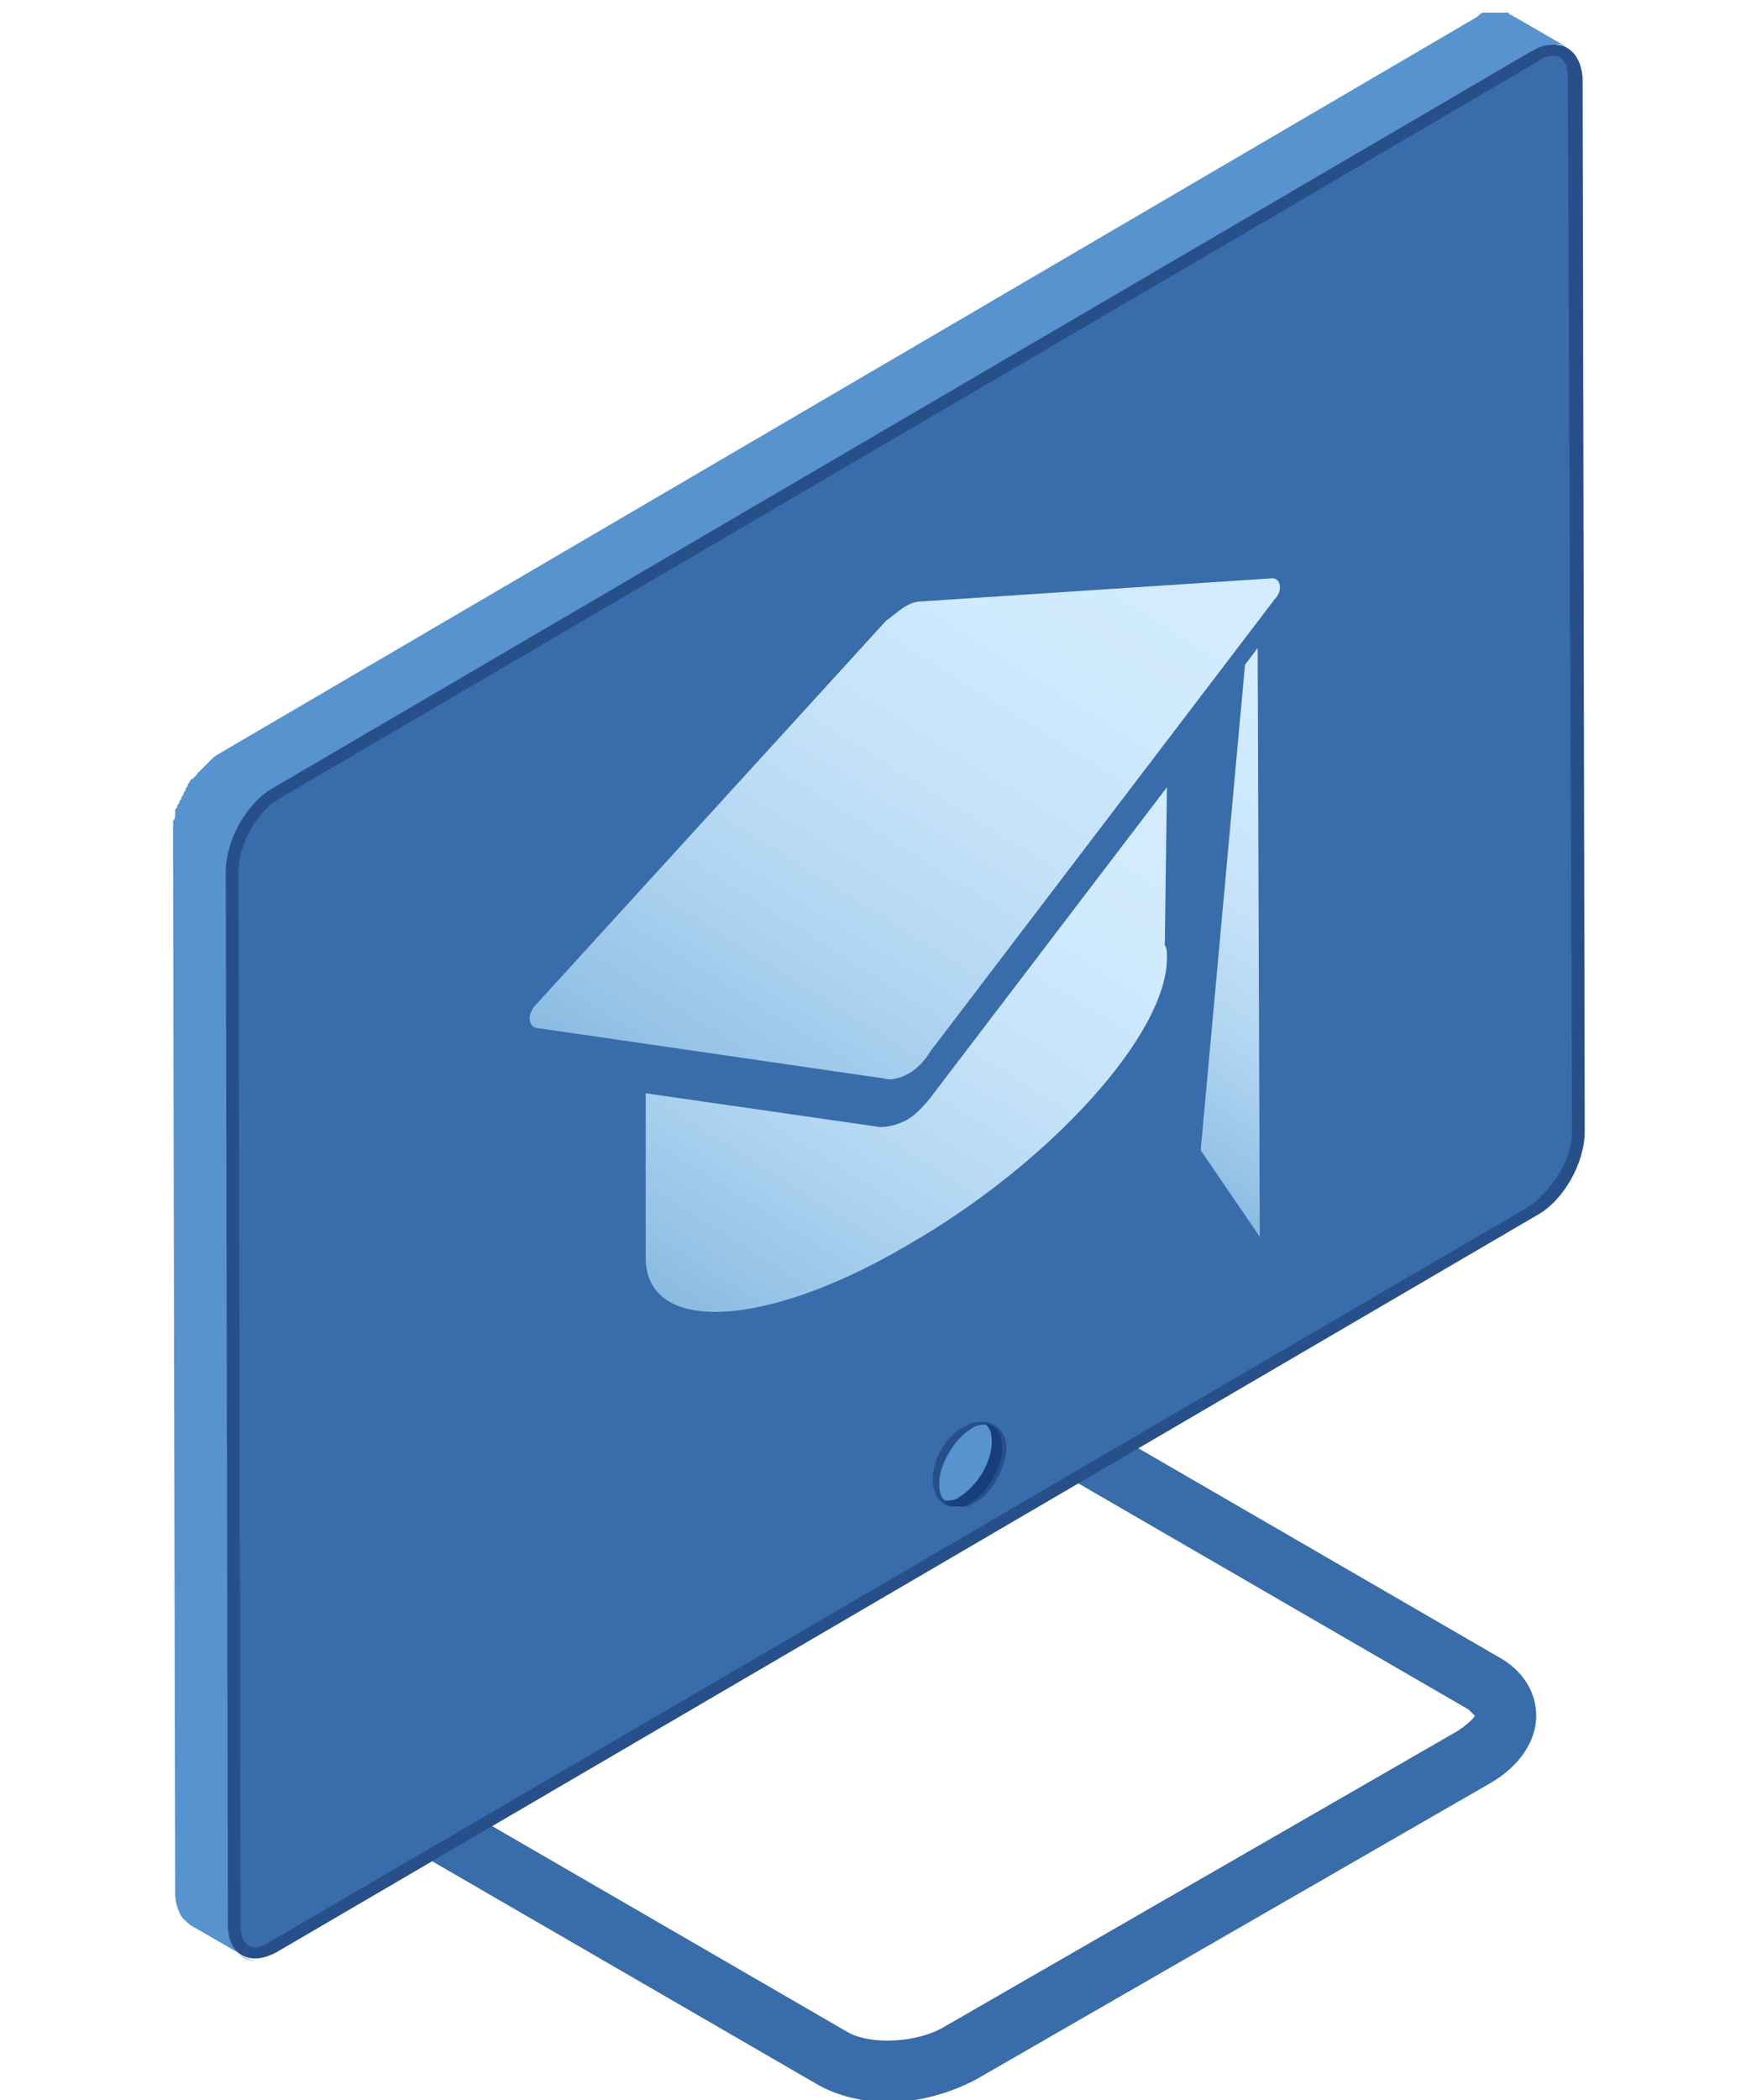
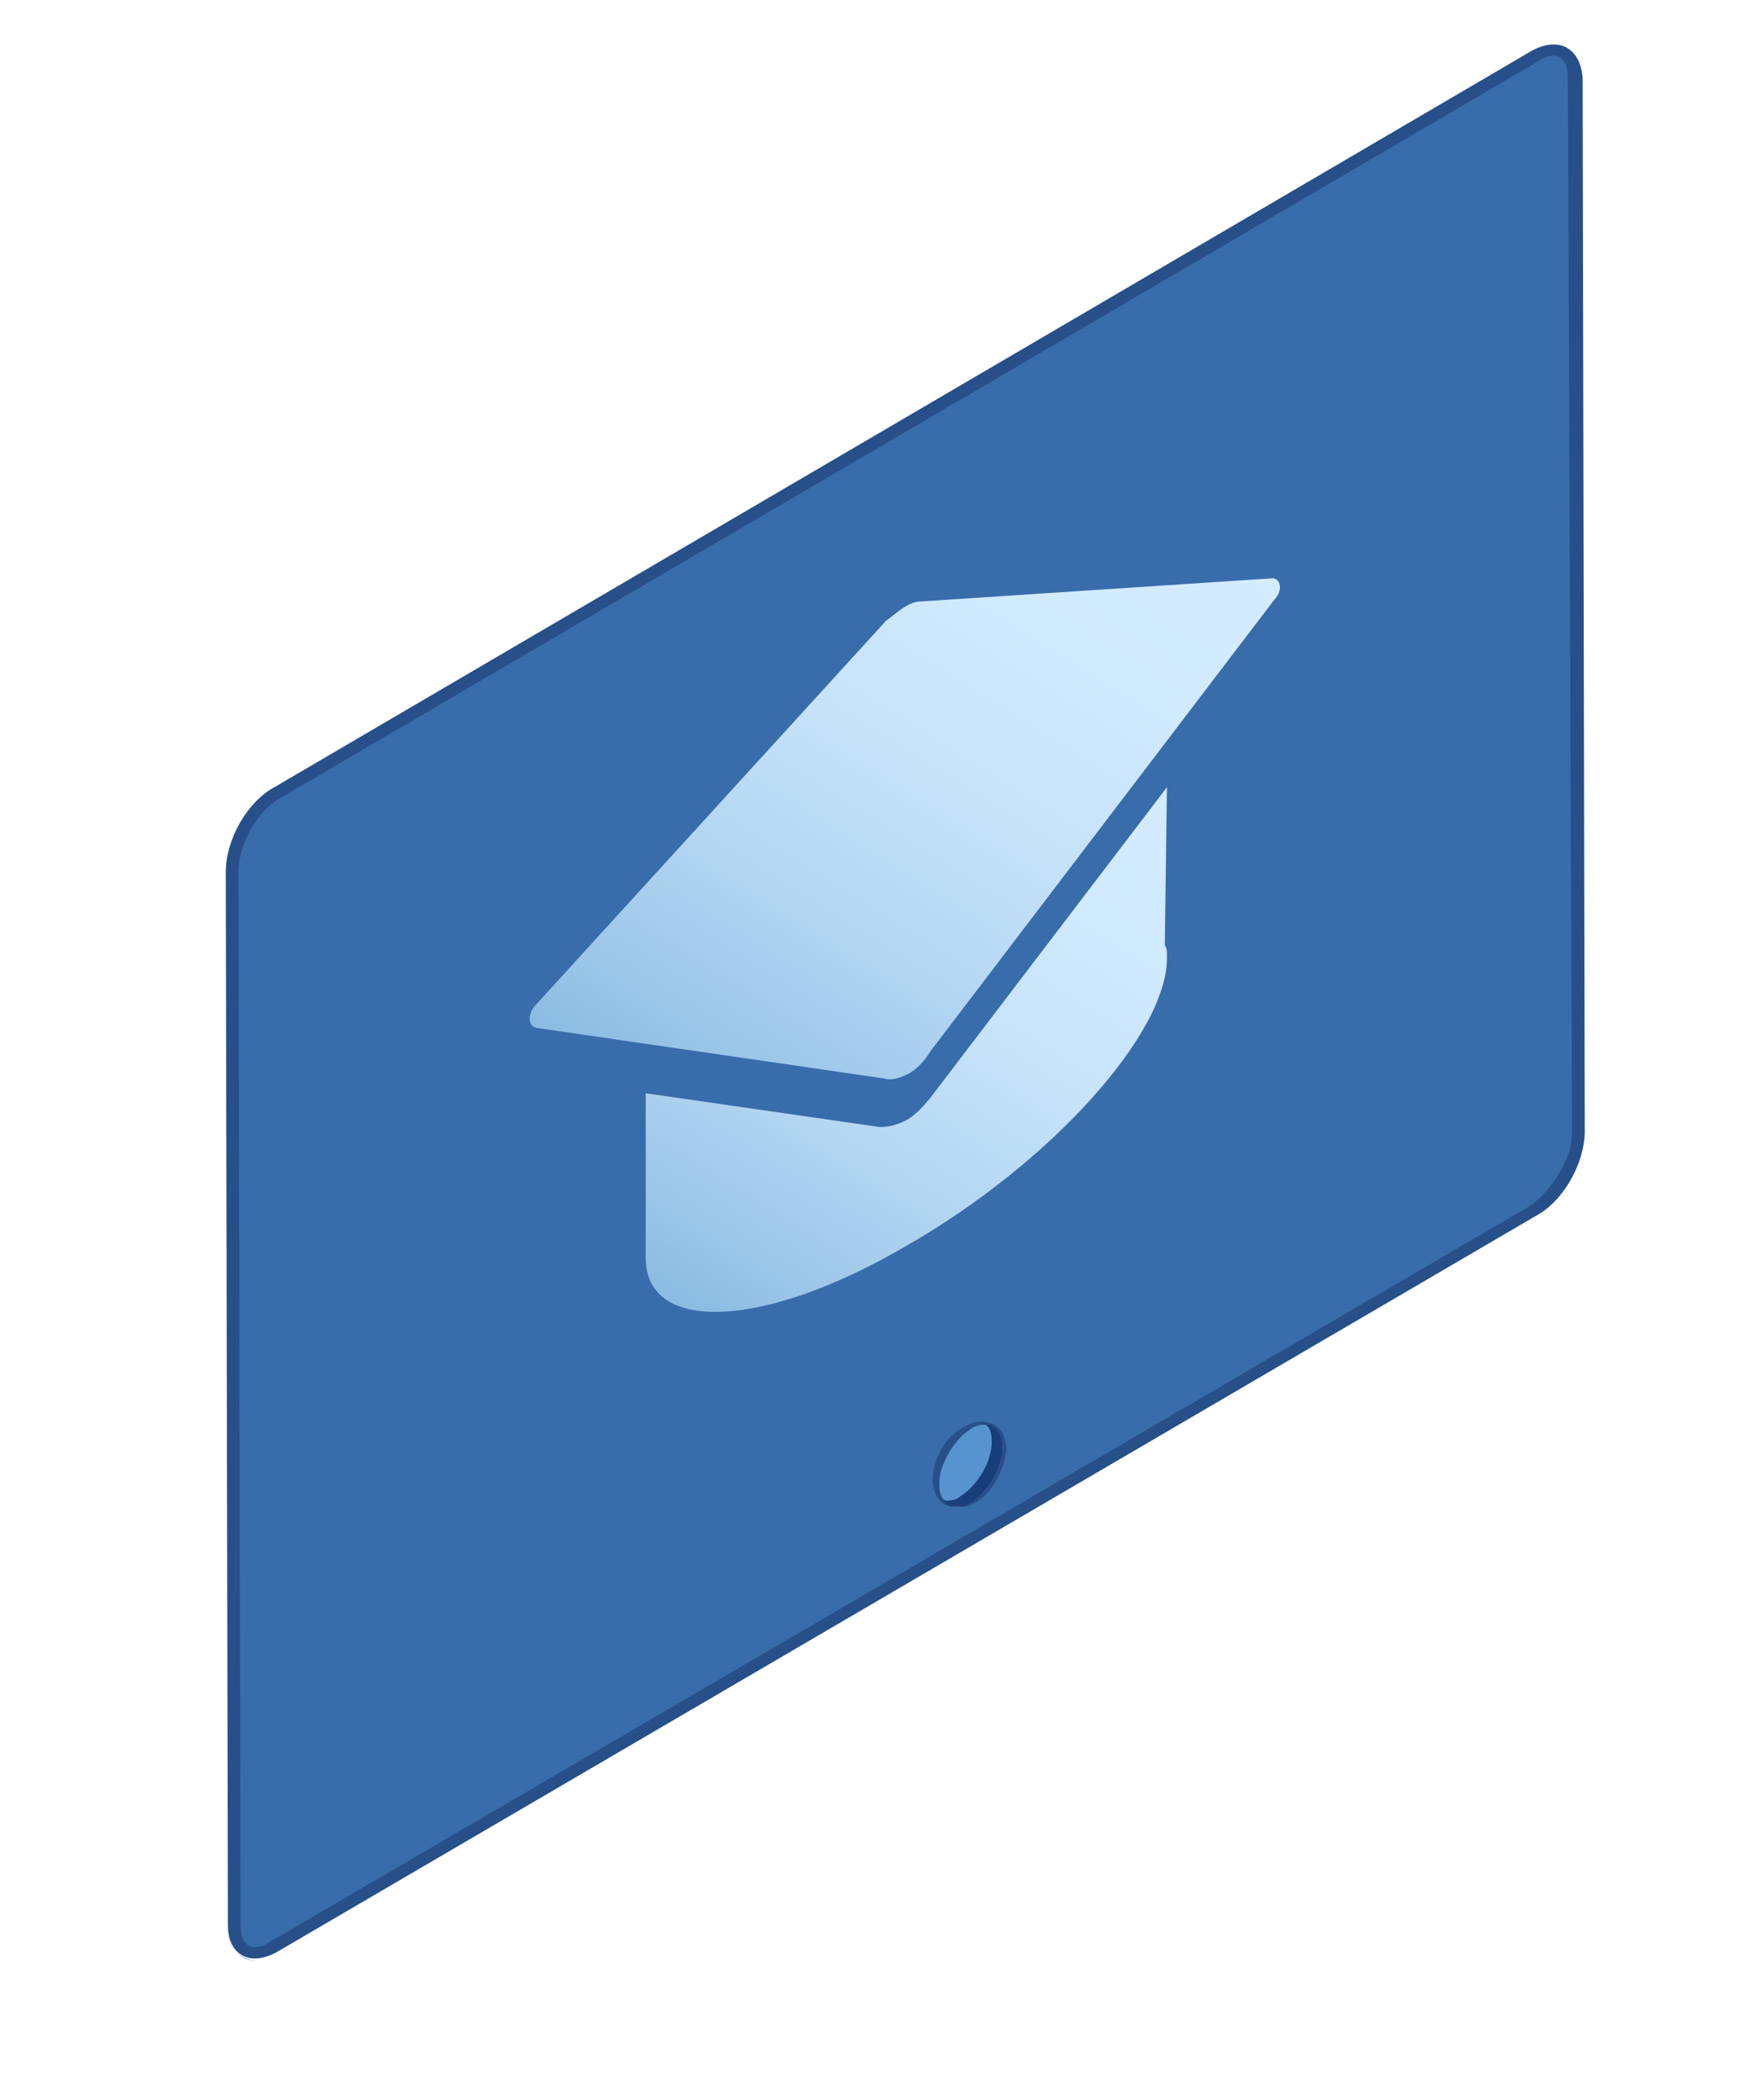
<svg xmlns="http://www.w3.org/2000/svg" version="1.1" id="Layer_1" x="0px" y="0px" viewBox="0 0 83.5 99.5" style="enable-background:new 0 0 83.5 99.5;" xml:space="preserve">
  <style type="text/css">
	.st0{fill:#396CAA;}
	.st1{enable-background:new    ;}
	.st2{fill:url(#SVGID_1_);}
	.st3{fill:#5793CE;}
	.st4{fill:#274F89;}
	.st5{fill:url(#SVGID_00000091711983728658571690000014387238636964873395_);}
	.st6{fill:url(#SVGID_00000166676461048574493640000011817160820898295228_);}
	.st7{fill:url(#SVGID_00000002344351980594865050000017117559226104967074_);}
</style>
  <g>
    <g>
-       <path class="st0" d="M42.1,99.6c-1.2,0-2.4-0.3-3.3-0.8h0L13.6,84.2c-1.1-0.6-1.8-1.6-1.8-2.8c0-1.2,0.8-2.4,2.2-3.2l24.3-14    c2.3-1.3,5.5-1.4,7.5-0.3L71,78.5c1.1,0.6,1.8,1.6,1.8,2.8c0,1.2-0.8,2.4-2.2,3.2l-24.3,14C45,99.2,43.5,99.6,42.1,99.6z     M40.2,96.3c1.1,0.6,3.3,0.5,4.6-0.3l24.3-14c0.6-0.4,0.8-0.7,0.8-0.7c0,0-0.1-0.1-0.3-0.3L44.4,66.4c-1.1-0.6-3.3-0.5-4.6,0.3    l-24.3,14c-0.6,0.4-0.8,0.7-0.8,0.7c0,0,0.1,0.1,0.3,0.3L40.2,96.3L40.2,96.3z" />
-     </g>
+       </g>
    <g>
      <g class="st1">
        <radialGradient id="SVGID_1_" cx="40.838" cy="70.443" r="5.686" gradientUnits="userSpaceOnUse">
          <stop offset="0" style="stop-color:#274F89" />
          <stop offset="1" style="stop-color:#173D7A" />
        </radialGradient>
        <path class="st2" d="M47.5,68.8c0-0.1,0-0.2,0-0.3c0-0.5-0.2-0.8-0.4-1L44.5,66c0.3,0.2,0.4,0.5,0.4,1c0,0.1,0,0.2,0,0.4     c0,0,0,0,0,0.1c0,0.1,0,0.2-0.1,0.3c0,0,0,0,0,0c0,0.1-0.1,0.2-0.1,0.4c0,0,0,0,0,0c-0.1,0.1-0.1,0.2-0.2,0.4c0,0,0,0,0,0     c-0.1,0.1-0.1,0.2-0.2,0.3c0,0,0,0,0,0c-0.1,0.1-0.1,0.2-0.2,0.3c0,0,0,0-0.1,0.1c-0.1,0.1-8.3,5.1-8.4,5.2c0,0-0.1,0.1-0.1,0.1     c-0.1,0.1-0.2,0.1-0.3,0.2c-0.1,0.1-0.2,0.1-0.3,0.1c0,0,0,0-0.1,0c-0.1,0-0.2,0-0.3,0.1c0,0,0,0,0,0c-0.1,0-0.2,0-0.2,0     c0,0,0,0,0,0c-0.1,0-0.2,0-0.2-0.1c0,0,0,0,0,0l0,0c0,0,0,0,0,0l10.8-3.5c0,0,0,0,0,0c0,0,0.1,0,0.1,0c0,0,0.1,0,0.1,0     c0,0,0,0,0.1,0c0,0,0,0,0,0c0,0,0,0,0,0c0,0,0.1,0,0.1,0c0,0,0.1,0,0.1,0c0,0,0,0,0,0c0,0,0,0,0,0c0,0,0,0,0.1,0c0,0,0.1,0,0.1,0     c0,0,0,0,0.1,0c0,0,0,0,0.1,0c0,0,0,0,0.1,0c0.1,0,0.1-0.1,0.2-0.1c0.1-0.1,0.2-0.1,0.3-0.2c0,0,0.1-0.1,0.1-0.1     c0,0,0.1-0.1,0.1-0.1c0,0,0,0,0.1-0.1c0,0,0,0,0.1-0.1c0,0,0,0,0.1-0.1c0,0,0.1-0.1,0.1-0.2c0,0,0,0,0-0.1c0,0,0,0,0,0     c0,0,0,0,0-0.1c0,0,0.1-0.1,0.1-0.1c0,0,0.1-0.1,0.1-0.1c0,0,0,0,0,0c0,0,0,0,0,0c0,0,0-0.1,0.1-0.1c0,0,0-0.1,0.1-0.1     c0,0,0-0.1,0.1-0.1c0,0,0,0,0,0c0,0,0,0,0,0c0,0,0-0.1,0.1-0.1c0,0,0-0.1,0.1-0.1c0,0,0-0.1,0-0.1c0,0,0,0,0,0c0,0,0,0,0-0.1     c0-0.1,0-0.1,0-0.2c0,0,0-0.1,0-0.1C47.5,68.9,47.5,68.9,47.5,68.8C47.5,68.9,47.5,68.8,47.5,68.8z" />
-         <path class="st3" d="M73.1,2.2c0.1,0,0.3-0.1,0.4-0.1c0,0,0,0,0,0c0.1,0,0.3,0,0.4,0c0,0,0,0,0,0c0.1,0,0.2,0.1,0.3,0.1l-2.6-1.5     c0,0,0,0,0,0c0,0-0.1,0-0.1-0.1c0,0-0.1,0-0.1,0c0,0-0.1,0-0.1,0c0,0,0,0,0,0c0,0,0,0,0,0c0,0-0.1,0-0.1,0c-0.1,0-0.1,0-0.2,0     c0,0,0,0-0.1,0c0,0,0,0,0,0c0,0-0.1,0-0.1,0c-0.1,0-0.1,0-0.2,0c0,0-0.1,0-0.1,0c0,0-0.1,0-0.1,0c0,0-0.1,0-0.1,0     c-0.1,0-0.2,0.1-0.3,0.2L10.4,35.7c-0.2,0.1-0.3,0.2-0.4,0.3c0,0-0.1,0.1-0.1,0.1c-0.1,0.1-0.1,0.1-0.2,0.2c0,0-0.1,0.1-0.1,0.1     c0,0-0.1,0.1-0.1,0.1c0,0-0.1,0.1-0.1,0.1c-0.1,0.1-0.1,0.2-0.2,0.2c0,0,0,0.1-0.1,0.1c0,0,0,0,0,0C9,37,9,37,9,37     c0,0.1-0.1,0.1-0.1,0.2c0,0.1-0.1,0.1-0.1,0.2c0,0,0,0,0,0c0,0,0,0,0,0c0,0.1-0.1,0.1-0.1,0.2c0,0.1-0.1,0.1-0.1,0.2     c0,0.1-0.1,0.1-0.1,0.2c0,0,0,0,0,0c0,0,0,0,0,0c0,0.1-0.1,0.1-0.1,0.2c0,0.1-0.1,0.1-0.1,0.2c0,0,0,0.1,0,0.1c0,0,0,0,0,0     c0,0,0,0.1,0,0.1c0,0.1,0,0.2-0.1,0.3c0,0.1,0,0.1,0,0.2c0,0,0,0.1,0,0.1c0,0,0,0.1,0,0.1c0,0.2,0,0.3,0,0.5l0.1,49.9     c0,0.4,0.1,0.7,0.2,0.9c0.1,0.3,0.3,0.4,0.5,0.6l2.6,1.5c-0.4-0.2-0.7-0.8-0.7-1.5l-0.1-49.9c0-0.2,0-0.4,0-0.5c0,0,0-0.1,0-0.1     c0-0.2,0.1-0.3,0.1-0.5c0,0,0,0,0,0c0.1-0.2,0.1-0.4,0.2-0.6c0,0,0,0,0,0c0.1-0.2,0.2-0.4,0.3-0.5c0,0,0,0,0,0     c0.1-0.2,0.2-0.3,0.3-0.5c0,0,0,0,0,0c0.1-0.1,0.2-0.3,0.3-0.4c0,0,0.1-0.1,0.1-0.1c0.1-0.1,0.2-0.2,0.3-0.3c0,0,0.1-0.1,0.1-0.1     c0.1-0.1,0.3-0.2,0.4-0.3L72.6,2.4C72.7,2.3,72.9,2.3,73.1,2.2C73,2.2,73.1,2.2,73.1,2.2z" />
        <g>
          <path class="st0" d="M45.7,71.3c-0.1,0-0.2,0.1-0.3,0.1C45.5,71.4,45.6,71.3,45.7,71.3z" />
          <path class="st0" d="M44.5,70.3c0-0.5,0.2-1,0.4-1.5C44.7,69.3,44.5,69.8,44.5,70.3c0,0.5,0.2,0.8,0.5,1      C44.7,71.1,44.5,70.8,44.5,70.3z" />
-           <path class="st0" d="M45.7,71.3c0.1,0,0.2-0.1,0.3-0.1c0.1-0.1,0.2-0.1,0.3-0.2c-0.1,0.1-0.2,0.2-0.3,0.2      C45.9,71.2,45.8,71.3,45.7,71.3z" />
          <path class="st0" d="M11.2,92.5c0.3,0.3,0.6,0.4,1,0.4C11.8,92.9,11.4,92.7,11.2,92.5z" />
          <path class="st0" d="M11.2,92.5c-0.3-0.3-0.4-0.7-0.4-1.3C10.8,91.7,10.9,92.2,11.2,92.5z" />
        </g>
      </g>
    </g>
    <path class="st3" d="M47,68.3c0-0.4-0.1-0.7-0.3-0.8c-0.2,0-0.5,0-0.7,0.2c-0.8,0.5-1.5,1.7-1.5,2.6c0,0.4,0.1,0.7,0.3,0.8   c0.2,0,0.5,0,0.7-0.2C46.3,70.4,47,69.3,47,68.3z" />
    <g>
      <path class="st4" d="M72.6,2.4c1.3-0.7,2.3-0.1,2.4,1.3l0.1,49.9c0,1.5-1,3.3-2.3,4L13.1,92.5c-1.3,0.7-2.3,0.1-2.3-1.3l-0.1-49.9    c0-1.5,1-3.3,2.3-4L72.6,2.4z M46,71.2c0.8-0.5,1.5-1.7,1.5-2.6c0-1-0.7-1.4-1.5-0.9c-0.8,0.5-1.5,1.7-1.5,2.6    C44.5,71.3,45.2,71.7,46,71.2" />
    </g>
    <path class="st0" d="M74.5,53.7L74.3,3.7c0-0.5-0.1-0.8-0.4-1c-0.2-0.1-0.6-0.1-1,0.2L13.3,37.8c-1.1,0.6-2,2.2-2,3.5l0.1,49.9   c0,0.5,0.1,0.8,0.4,1c0.2,0.1,0.6,0.1,1-0.2l59.6-34.8C73.5,56.5,74.5,54.9,74.5,53.7z M46.2,71.2L46.2,71.2   c-0.3,0.2-0.5,0.2-0.8,0.2c-0.2,0-0.4,0-0.6-0.1c-0.4-0.2-0.6-0.7-0.6-1.2c0-0.9,0.6-2.1,1.5-2.5c0.5-0.3,1-0.3,1.4-0.1   c0.4,0.2,0.6,0.7,0.6,1.2C47.6,69.6,47,70.8,46.2,71.2z" />
  </g>
  <g>
    <linearGradient id="SVGID_00000035521628379055730600000000704910025577055373_" gradientUnits="userSpaceOnUse" x1="66.317" y1="33.94" x2="50.468" y2="59.262">
      <stop offset="0" style="stop-color:#D4ECFF" />
      <stop offset="0.201" style="stop-color:#D0EAFE" />
      <stop offset="0.387" style="stop-color:#C5E2F9" />
      <stop offset="0.568" style="stop-color:#B2D6F2" />
      <stop offset="0.744" style="stop-color:#98C4E7" />
      <stop offset="0.842" style="stop-color:#86B8E0" />
    </linearGradient>
-     <polygon style="fill:url(#SVGID_00000035521628379055730600000000704910025577055373_);" points="59,31.5 56.9,54.5 59.7,58.6    59.6,30.7  " />
    <linearGradient id="SVGID_00000181059453080230904280000002223259826935668668_" gradientUnits="userSpaceOnUse" x1="52.483" y1="34.253" x2="30.303" y2="69.689">
      <stop offset="0" style="stop-color:#D4ECFF" />
      <stop offset="0.201" style="stop-color:#D0EAFE" />
      <stop offset="0.387" style="stop-color:#C5E2F9" />
      <stop offset="0.568" style="stop-color:#B2D6F2" />
      <stop offset="0.744" style="stop-color:#98C4E7" />
      <stop offset="0.842" style="stop-color:#86B8E0" />
    </linearGradient>
    <path style="fill:url(#SVGID_00000181059453080230904280000002223259826935668668_);" d="M55.3,37.3L44.1,52   c-0.4,0.5-0.8,0.9-1.2,1.1c-0.4,0.2-0.8,0.3-1.2,0.3l-11.1-1.6l0,7.8c0,3.6,5.6,3.4,12.4-0.6c6.8-3.9,12.4-10.1,12.3-13.7   c0-0.2,0-0.4-0.1-0.5L55.3,37.3z" />
    <linearGradient id="SVGID_00000075147976560776090290000016437739928717785222_" gradientUnits="userSpaceOnUse" x1="53.239" y1="21.49" x2="28.629" y2="60.808">
      <stop offset="0" style="stop-color:#D4ECFF" />
      <stop offset="0.201" style="stop-color:#D0EAFE" />
      <stop offset="0.387" style="stop-color:#C5E2F9" />
      <stop offset="0.568" style="stop-color:#B2D6F2" />
      <stop offset="0.744" style="stop-color:#98C4E7" />
      <stop offset="0.842" style="stop-color:#86B8E0" />
    </linearGradient>
    <path style="fill:url(#SVGID_00000075147976560776090290000016437739928717785222_);" d="M60.3,27.4l-16.7,1.1   c-0.2,0-0.5,0.1-0.8,0.3c-0.3,0.2-0.5,0.4-0.8,0.6L25.4,47.6c-0.4,0.4-0.4,1,0,1.1l16.5,2.4c0.3,0.1,0.7,0,1.1-0.2   c0.4-0.2,0.8-0.6,1.1-1.1l16.3-21.4C60.8,28,60.7,27.4,60.3,27.4z" />
  </g>
</svg>